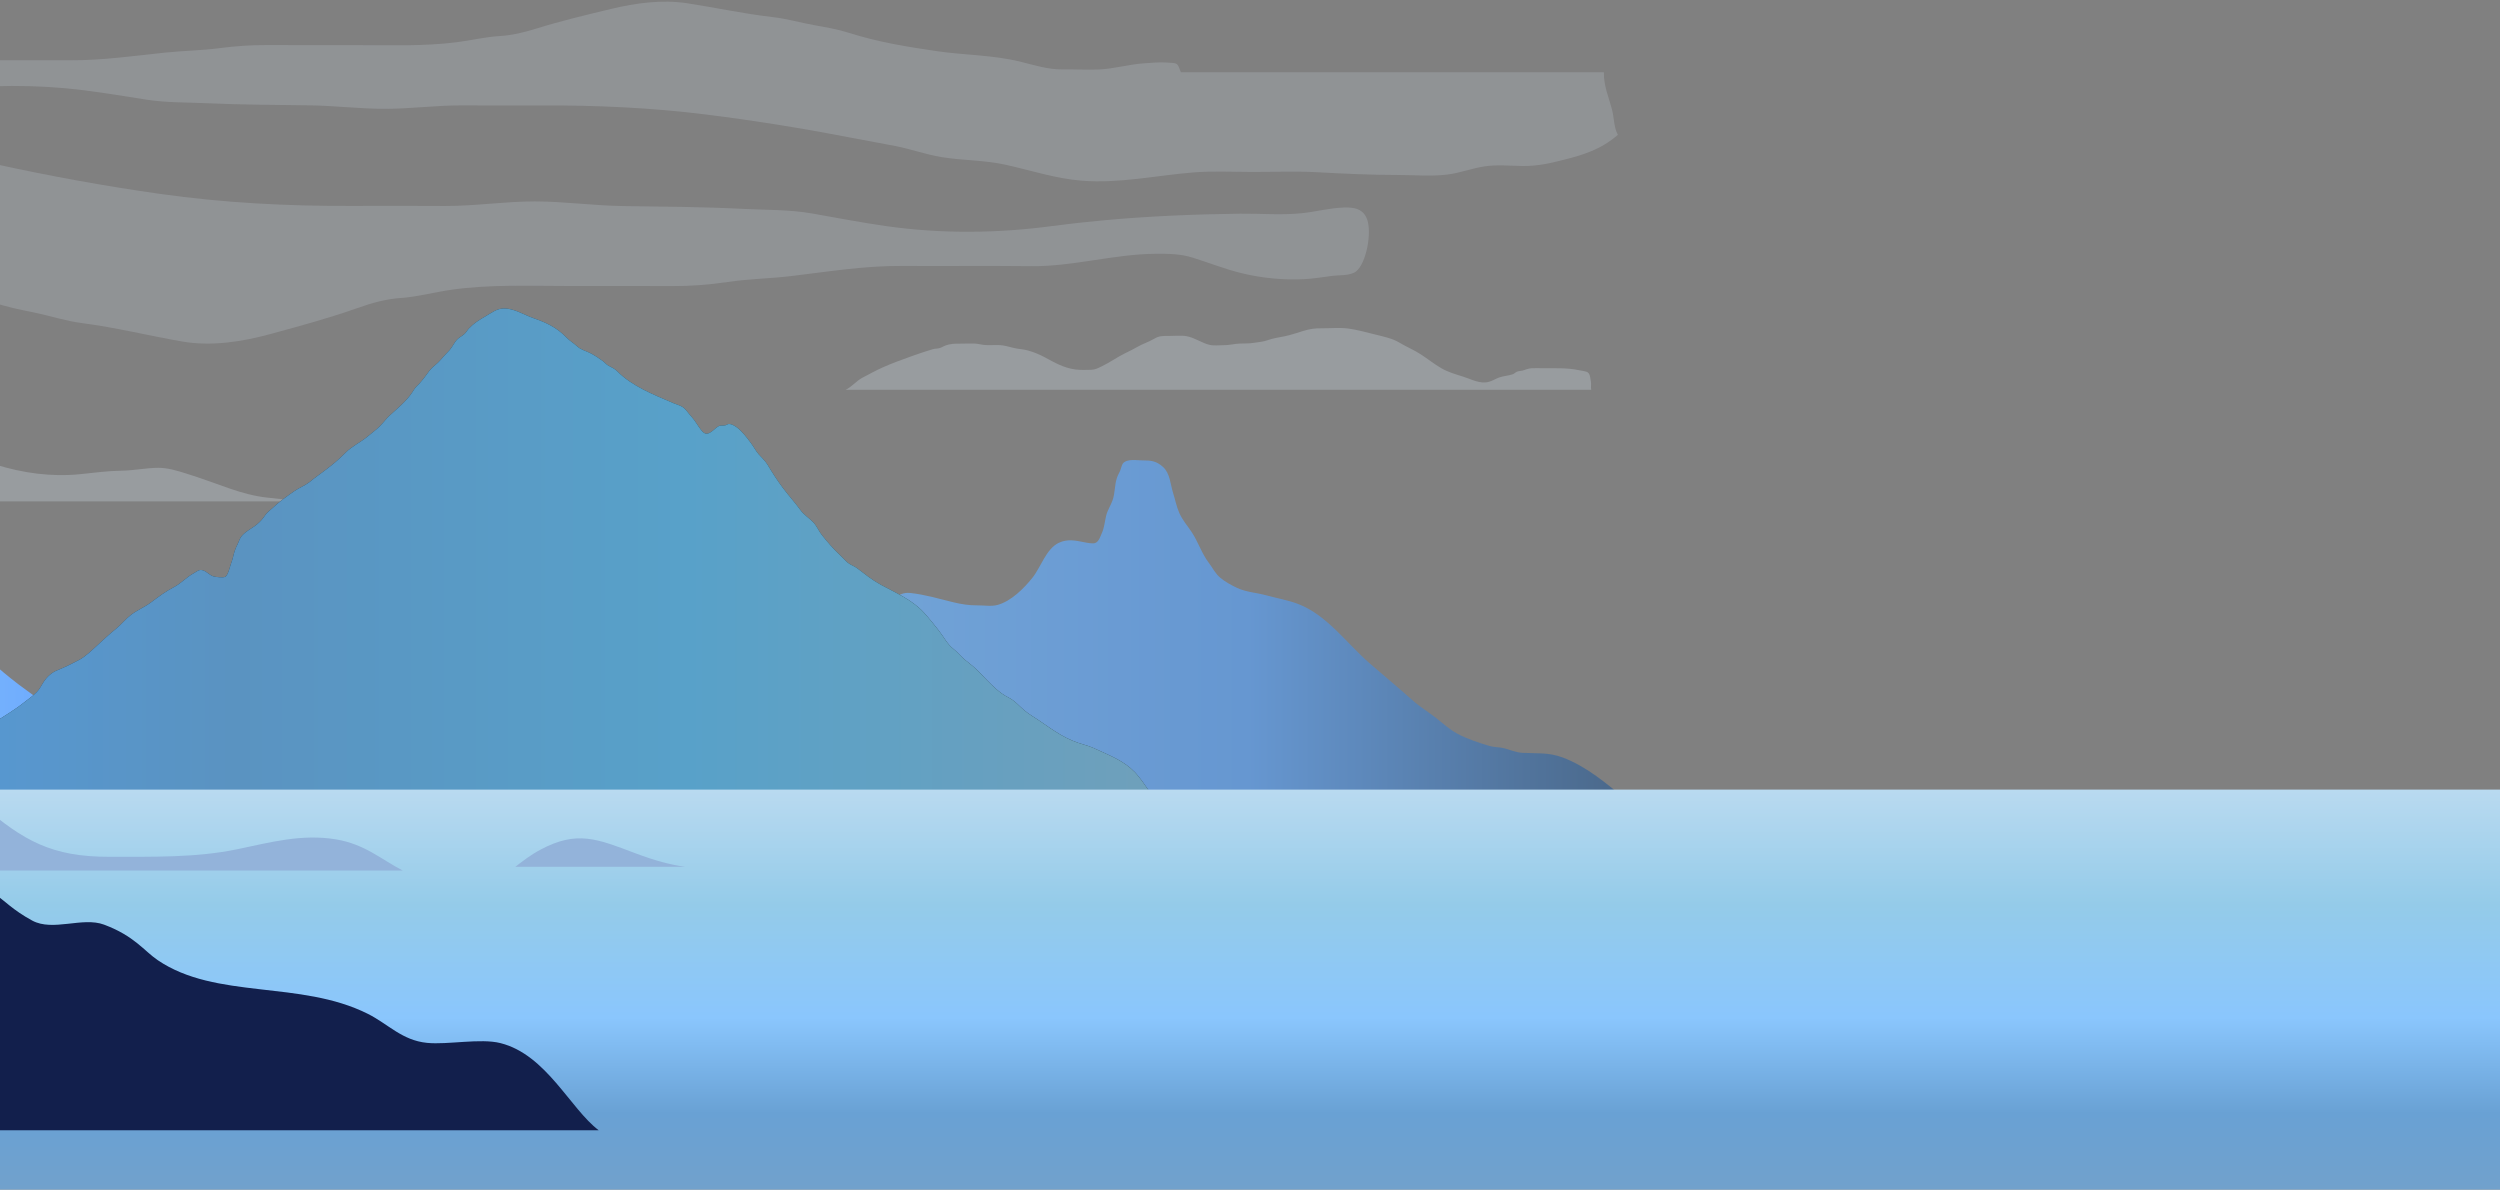
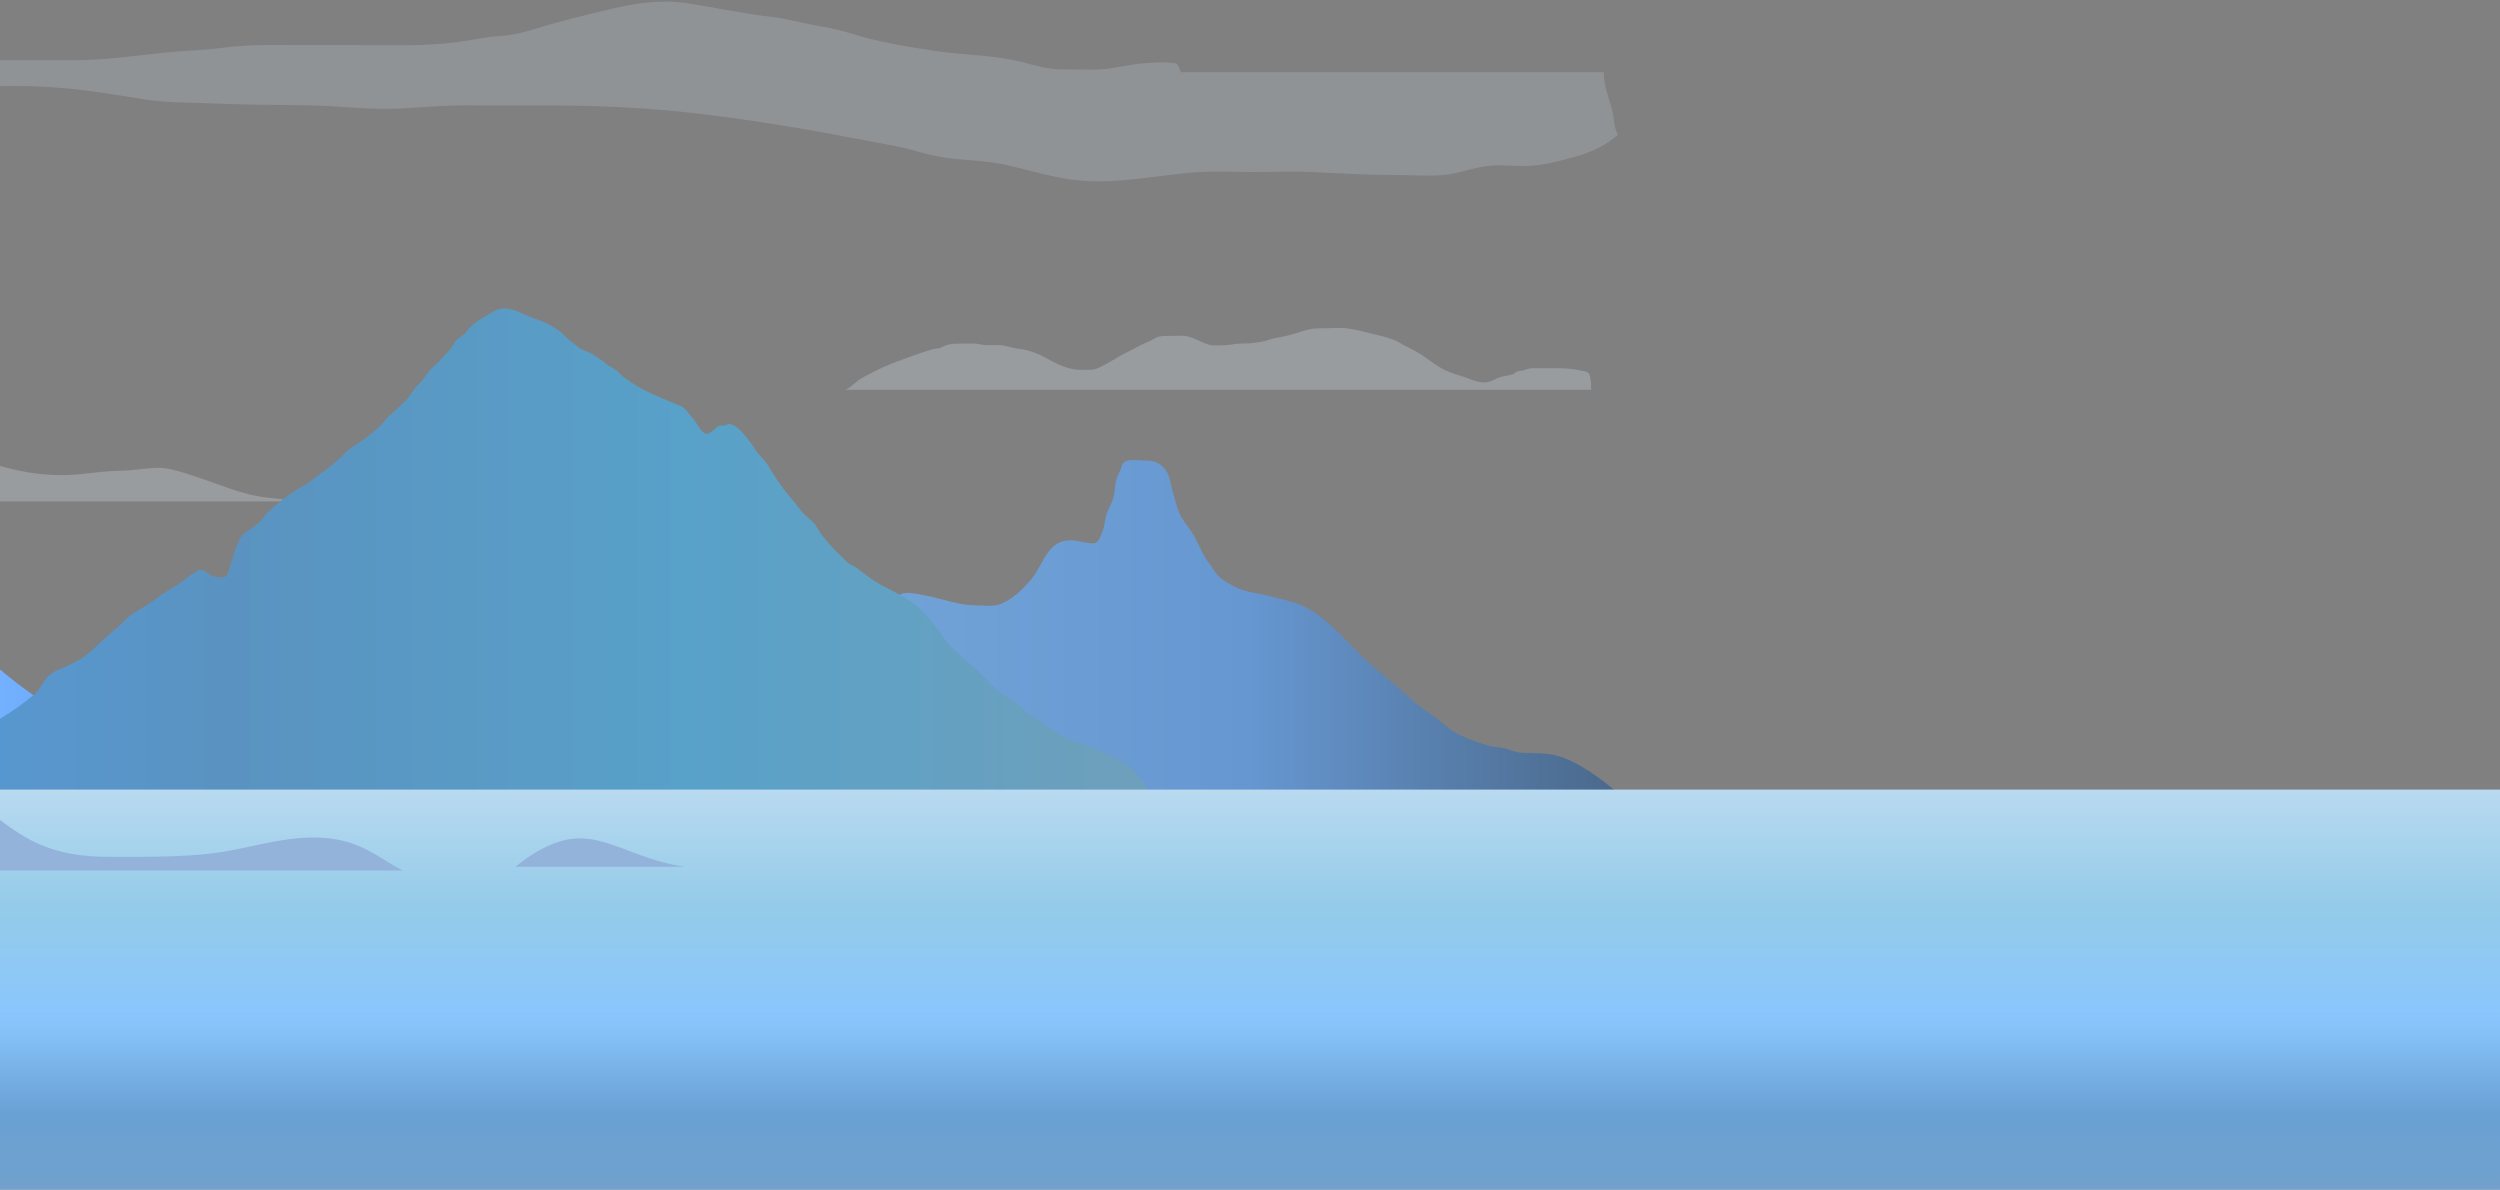
<svg xmlns="http://www.w3.org/2000/svg" width="1200" height="571" viewBox="0 0 1200 571" fill="none">
  <rect x="0" y="0" width="1200" height="571" fill="#808080" stroke="none" />
  <g opacity="0.37">
    <path opacity="0.66" d="M-220.69 201.02C-212.51 200.9 -205.73 201.63 -198 203.46C-193.78 204.46 -189.6 205.73 -185.24 206.47C-179.71 207.42 -173.73 207.76 -168.11 208.43C-160.45 209.34 -152.94 210.72 -145.25 211.63C-137.33 212.56 -129.03 213.47 -120.99 213.74C-116.59 213.89 -112.4 214.26 -108.05 214.67C-101.98 215.25 -95.94 215.16 -89.82 215.15C-81.48 215.14 -72.66 215.67 -64.35 215.19C-53.68 214.57 -42.54 212.78 -31.92 214.32C-27.2 215.01 -23 215.65 -18.64 217.14C-15.81 218.1 -13.34 219.62 -10.42 220.42C-7.49 221.22 -4.75 222.16 -1.85 223.07C10.66 226.99 24.59 229.02 38.46 227.6C45.28 226.91 51.62 226.01 58.51 225.92C64.38 225.84 70.05 224.58 75.92 224.55C80.57 224.52 84.97 225.93 89.16 227.22C96.5 229.47 103.38 232.15 110.56 234.6C116.05 236.48 122.21 238.21 128.34 238.85C135.76 239.63 142.78 240.64 150.28 240.68H-260.79C-260.74 236.14 -261.73 231.53 -259.72 227.11C-257.81 222.89 -255.61 218.67 -254.79 214.28C-254.32 211.74 -254.5 208.91 -251.82 206.85C-247.6 203.62 -240.14 203.18 -234.26 202.32C-229.78 201.66 -225.28 201.1 -220.67 201.03L-220.69 201.02Z" fill="#E1F0FE" />
    <path opacity="0.66" d="M763.79 187.09C763.79 187.09 763.79 187.08 763.79 187.07C763.46 185.88 763.92 184.51 763.64 183.27C763.35 182.01 763.41 179.68 762.13 178.75C761.3 178.15 758.99 177.92 757.81 177.67C752.35 176.53 746.84 176.75 741.21 176.75C739.28 176.75 737.3 176.65 735.38 176.73C733.54 176.81 732.49 177.41 730.8 177.88C730.03 178.09 728.94 178.08 728.23 178.37C727.35 178.73 727.01 179.31 726.1 179.64C723.99 180.4 721.59 180.44 719.46 181.23C717.82 181.84 716.3 182.85 714.56 183.3C710.34 184.41 706.05 181.95 702.37 180.8C698.47 179.58 695.14 178.65 691.78 176.7C688.33 174.69 685.29 172.24 682 170.09C678.79 167.99 674.87 166.37 671.53 164.35C668.29 162.39 663.75 161.48 659.79 160.48C655.95 159.51 650.99 158.18 647.04 157.68C643.11 157.18 638.64 157.59 634.66 157.57C630.95 157.55 628.97 157.82 625.53 158.86C622.55 159.76 619.44 160.85 616.32 161.47C613.46 162.04 611.11 162.34 608.41 163.3C606.18 164.1 604.09 164.19 601.72 164.57C599.41 164.94 597.37 164.81 595.01 164.91C592.39 165.02 590.15 165.71 587.48 165.68C585.32 165.66 582.82 166.02 580.74 165.56C576.86 164.7 573.6 162.08 569.5 161.36C566.89 160.9 563.85 161.27 561.16 161.25C557.77 161.23 556.37 161.18 553.8 162.71C551.37 164.16 548.52 165 546.08 166.43C544.12 167.58 542.15 168.52 540.05 169.55C536.1 171.49 532.84 173.91 528.83 175.84C527.14 176.65 525.82 177.42 523.77 177.5C521.31 177.59 518.57 177.65 516.16 177.34C510.56 176.61 506.11 173.97 501.65 171.58C499.2 170.26 496.61 169.16 493.76 168.32C492 167.8 490.32 167.63 488.43 167.36C485.99 167.01 483.8 166.16 481.39 165.81C478.29 165.35 475.12 165.93 472 165.52C470.56 165.33 469.23 164.97 467.77 164.91C465.45 164.81 463.07 164.97 460.74 164.95C458.31 164.93 456 165 453.79 165.85C452.54 166.33 451.86 166.93 450.51 167.2C449.26 167.45 448.76 167.27 447.45 167.7C445.46 168.35 443.5 168.9 441.57 169.58C440.14 170.08 438.82 170.52 437.33 171.06C432.84 172.67 428.41 174.27 424 176.22C420.48 177.77 417.21 179.6 413.87 181.35C411.06 182.82 408.84 185.73 405.91 187.09H763.79Z" fill="#E1F0FE" />
-     <path opacity="0.46" d="M505.33 108.46C479 112.03 451.81 112.29 425.5 108.55C413.63 106.86 401.83 104.6 390 102.5C378.88 100.53 367.77 100.83 356.6 100.26C337.38 99.27 318.29 99.19 299.05 98.91C284.92 98.7 270.84 96.7 256.71 96.68C242.28 96.66 227.94 98.94 213.51 98.87C198.6 98.8 183.68 98.78 168.77 98.84C138.06 98.97 107.3 97.39 76.75 93.06C50.02 89.27 23.41 84.42 -3.15 78.57C-11.93 76.64 -20.75 74.92 -29.53 72.95C-38.13 71.02 -46.47 67.56 -55.11 65.97C-67.14 63.75 -79.19 64.1 -91.16 61.06C-105.28 57.48 -119.24 52.24 -133.59 50.95C-154.6 49.05 -174.92 54.21 -195.78 56.17C-206.95 57.22 -218.21 56.52 -229.39 56.5C-241.29 56.47 -253.24 57.08 -265.13 56.34C-280.39 55.39 -295.49 54.58 -310.78 54.58C-319.9 54.58 -329.32 53.58 -338.41 54.86C-345.45 55.86 -352.22 58.86 -359.21 60.06C-366.22 61.26 -373.46 60.39 -380.51 60.3C-388.6 60.2 -395.35 61.87 -403.25 64.16C-414.46 67.4 -424.14 70.61 -433.87 80.14C-431.58 84.74 -431.82 90.9 -430.52 96.46C-428.63 104.56 -425.91 111.16 -426.03 119.95H-189.16C-186.96 126.2 -187.88 125.71 -180.87 126.19C-176.79 126.47 -172.59 125.98 -168.52 125.68C-159.95 125.04 -151.55 122.09 -142.98 121.74C-136.34 121.46 -129.66 121.91 -123.01 121.8C-114.8 121.66 -107.08 124.53 -99.07 126.77C-83.79 131.03 -67.89 130.84 -52.41 133.43C-35.87 136.2 -19.72 139.13 -3.49 145.01C3.08 147.39 9.43 148.58 16.14 149.95C23.94 151.55 31.51 154.08 39.37 155.09C55.46 157.17 71.27 161.1 87.28 163.9C101.43 166.37 116.13 164.08 130.02 160.28C144.02 156.45 157.82 152.74 171.69 147.83C178.54 145.4 185.26 143.52 192.29 143.05C200.36 142.5 208.3 140.28 216.34 139.13C235.23 136.41 254.16 137.28 273.13 137.28C289.56 137.28 305.99 137.23 322.42 137.32C331.48 137.37 340.28 136.69 349.31 135.35C359.44 133.84 369.58 133.73 379.72 132.52C397.53 130.39 414.93 127.55 432.83 127.65C453.57 127.76 474.31 127.53 495.05 127.76C515.16 127.98 534.82 121.92 554.89 121.82C560.92 121.79 566.65 121.82 572.56 123.69C580.34 126.14 588.12 129.22 595.97 131.13C605.89 133.54 616 134.49 626.06 134C630.64 133.78 635.15 132.94 639.71 132.39C643.04 131.99 646.68 132.39 649.9 130.92C655.13 128.53 658.32 114.05 656.6 106.6C655.02 99.8 649.39 99.5 645.25 99.6C638.4 99.77 631.6 101.66 624.77 102.35C614.96 103.34 605.03 102.45 595.2 102.57C573.61 102.83 552.01 103.73 530.46 105.68C522.07 106.44 513.7 107.36 505.33 108.5V108.46Z" fill="#E1F0FE" />
    <path opacity="0.46" d="M-28.45 43.36C-5.89 40.67 17.42 40.47 39.98 43.29C50.15 44.56 60.27 46.27 70.41 47.85C79.94 49.33 89.47 49.11 99.04 49.54C115.52 50.29 131.88 50.34 148.37 50.56C160.48 50.72 172.55 52.23 184.66 52.24C197.02 52.25 209.32 50.54 221.69 50.59C234.47 50.64 247.26 50.66 260.04 50.61C286.36 50.51 312.73 51.7 338.91 54.97C361.83 57.83 384.62 61.48 407.4 65.9C414.93 67.36 422.48 68.65 430.01 70.14C437.38 71.6 444.53 74.2 451.94 75.41C462.25 77.09 472.58 76.82 482.84 79.11C494.94 81.81 506.91 85.76 519.21 86.73C537.22 88.16 554.64 84.27 572.51 82.79C582.09 82 591.73 82.52 601.32 82.54C611.52 82.56 621.76 82.1 631.96 82.66C645.04 83.37 657.99 83.99 671.09 83.99C678.9 83.99 686.98 84.75 694.77 83.78C700.8 83.03 706.61 80.76 712.6 79.86C718.61 78.95 724.82 79.61 730.86 79.68C737.79 79.76 743.58 78.49 750.35 76.77C759.95 74.33 768.25 71.9 776.59 64.72C774.63 61.25 774.83 56.61 773.72 52.41C772.1 46.3 769.77 41.33 769.87 34.7H566.84C564.95 29.99 565.74 30.36 559.73 30C556.24 29.79 552.63 30.16 549.14 30.39C541.8 30.87 534.6 33.09 527.25 33.36C521.56 33.57 515.83 33.23 510.14 33.32C503.11 33.42 496.49 31.26 489.62 29.57C476.52 26.36 462.9 26.5 449.63 24.55C435.45 22.46 421.61 20.25 407.7 15.82C402.07 14.03 396.63 13.13 390.87 12.09C384.18 10.89 377.7 8.98 370.96 8.21C357.17 6.64 343.62 3.68 329.89 1.57C317.76 -0.29 305.16 1.44 293.26 4.3C281.26 7.19 269.43 9.98 257.54 13.69C251.67 15.52 245.9 16.94 239.89 17.3C232.97 17.71 226.17 19.39 219.28 20.26C203.09 22.31 186.87 21.66 170.6 21.66C156.52 21.66 142.44 21.69 128.35 21.63C120.58 21.59 113.04 22.1 105.3 23.12C96.62 24.26 87.93 24.34 79.24 25.25C63.98 26.86 49.06 29 33.72 28.93C15.94 28.85 -1.84 29.02 -19.61 28.85C-36.84 28.69 -53.69 33.25 -70.9 33.33C-76.06 33.35 -80.98 33.33 -86.05 31.92C-92.72 30.07 -99.38 27.75 -106.12 26.31C-114.62 24.49 -123.29 23.77 -131.91 24.15C-135.84 24.32 -139.7 24.95 -143.61 25.37C-146.47 25.67 -149.58 25.37 -152.35 26.48C-156.83 28.28 -159.57 39.2 -158.09 44.82C-156.74 49.95 -151.91 50.18 -148.37 50.1C-142.5 49.97 -136.67 48.55 -130.81 48.03C-122.4 47.29 -113.89 47.95 -105.47 47.86C-86.97 47.66 -68.45 46.98 -49.98 45.51C-42.79 44.94 -35.61 44.24 -28.44 43.38L-28.45 43.36Z" fill="#E1F0FE" />
  </g>
  <path d="M81.95 394.24C79.94 392.61 77.91 390.94 75.85 389.42C72.8 387.16 69.39 385.77 66.16 383.8C60.73 380.48 55.65 375.84 51.21 371.33C47.46 367.52 43.99 363.47 40.3 359.63C38.88 358.15 37.21 357.07 35.89 355.48C33.7 352.84 32.07 349.87 30.16 347.03C24.99 339.38 15.95 333.89 8.67 328.34C3.75 324.59 -0.87 320.66 -5.48 316.54C-8.34 313.98 -11.21 311.48 -13.91 308.75C-15.77 306.86 -17.88 305.5 -19.82 303.73C-24.76 299.21 -29.53 293.75 -35.46 290.57C-38.17 289.12 -40.83 287.08 -43.46 285.35C-45.97 283.7 -47.2 281.76 -49.11 279.52C-50.51 277.88 -52.32 275.67 -53.98 274.33C-55.21 273.34 -55.78 273.54 -57.54 273.55C-59.37 273.56 -61.39 273.15 -62.95 274.35C-64.29 275.38 -65.39 277.34 -66.35 278.73C-69.89 283.87 -72.69 289.52 -77.12 293.98C-80.3 297.18 -84.8 299.39 -88.53 301.98C-95.33 306.71 -98.86 314.4 -103.69 320.8C-106.99 325.17 -110.11 328.81 -115.71 329.19C-117.44 329.31 -119.13 329.04 -120.85 329.32C-127.02 330.35 -130.88 333.93 -135.83 337.45C-139 339.71 -141.37 341.88 -143.3 345.31C-145.12 348.55 -146.1 351.26 -148.82 353.85C-151.56 356.45 -153.05 359.64 -155.96 362.04C-157.88 363.63 -159.48 365.54 -161.41 367.1C-166.54 371.24 -172.62 374.04 -177.87 378.04C-180.79 380.27 -184.43 382.2 -186.47 385.36C-187.93 387.62 -188.2 390.18 -190.31 392.04C-191.26 392.88 -192.1 393.38 -192.67 394.22H81.96L81.95 394.24Z" fill="url(#paint0_linear_87_446)" />
  <path d="M236.56 378.93C239.11 374.61 242.26 370.71 244.77 366.34C246.99 362.48 248.42 357.93 250.98 354.29C255.65 347.66 268.52 343.65 276.24 344.62C287.37 346.01 298.78 345.96 310.09 345.74C315.97 345.63 322.58 341.47 327.36 338.36C335.64 332.97 342.93 325.94 351.87 321.59C357.49 318.86 363.05 317.06 369.11 315.44C373.85 314.18 378.18 312.07 383.18 312.14C386.98 312.19 389.64 311.32 393.26 310.89C396.87 310.47 401.12 308.2 404.52 306.74C407.99 305.25 410.75 303.33 413.85 301.28C417.06 299.15 420.81 296.84 423.39 293.94C427.28 289.58 430.35 283.9 437.04 284.64C444.25 285.44 450.53 287.37 457.53 289.07C461.31 289.99 465.15 290.62 469.04 290.57C472.11 290.53 475.9 291.19 478.85 290.36C485.45 288.51 491.41 282.49 495.5 277.41C499.61 272.31 502.15 263.41 508.23 260.55C512.41 258.58 516.21 259.43 520.58 260.3C521.84 260.55 524.41 261.09 525.67 260.65C527.47 260.02 528.15 257.53 528.91 255.83C530.13 253.09 530.25 250.39 530.96 247.51C531.63 244.83 533.14 242.66 534.05 240.09C535.25 236.68 534.97 233.05 536.04 229.63C536.46 228.3 537.05 227.32 537.63 226.04C538.01 225.19 538.51 223.02 539 222.44C541.05 220.06 545.66 221 548.39 220.99C552.53 220.98 555.11 221.27 558.31 224.2C561.65 227.25 561.79 232.54 563.07 236.58C564.12 239.87 564.67 243.01 566.05 246.18C567.52 249.56 569.84 252.18 571.86 255.18C575.14 260.04 576.73 265.58 580.27 270.22C582.19 272.75 583.32 275.33 585.8 277.38C588.09 279.27 591.09 280.92 593.77 282.18C598.2 284.27 603.13 284.46 607.8 285.75C612.9 287.16 618.16 288.02 623.12 289.92C636.99 295.22 646.58 308.99 657.5 318.45C664.35 324.38 671.27 330.13 678.04 336.16C681.57 339.31 685.49 341.64 689.17 344.51C692.47 347.09 695.71 350.1 699.41 352.11C704.11 354.67 709.73 356.49 714.84 358.02C717.32 358.77 719.63 358.55 722.04 359.17C724.58 359.82 727.67 361.2 730.76 361.36C737.63 361.71 743.34 361.09 749.98 363.55C761.46 367.81 771.41 376.25 780.68 384.02C784.61 387.32 789.55 390.38 792.78 394.3C795.66 397.8 798.35 399.23 802.36 401.2C805.13 402.56 808 404.05 810.96 404.97C813.09 405.63 815.11 405.49 817.3 405.9C819.69 406.35 821.78 407.83 824.2 408.07H237.79C236.24 408.07 234.5 408 233.03 408.11C232.98 403.67 230.72 399.63 231.01 395.23C231.38 389.54 233.7 383.78 236.57 378.92L236.56 378.93Z" fill="url(#paint1_linear_87_446)" />
-   <path d="M-24.07 360.69C-17.33 356.02 -10.5 351.74 -3.61 347.31C1.56 343.99 6.78 340.96 11.61 337.14C13.62 335.55 15.71 334.11 17.54 332.3C19.12 330.73 19.76 329.13 20.91 327.37C22.62 324.76 24.87 322.77 27.61 321.68C31.21 320.25 34.57 318.56 37.92 316.79C40.98 315.17 44.01 312.24 46.54 309.92C49.53 307.19 52.61 304.26 55.79 301.73C58.33 299.7 60.35 297.04 62.93 295.1C65.97 292.8 69.52 291.37 72.58 289.08C76.21 286.36 79.48 283.88 83.5 281.81C86.87 280.07 89.54 277.04 92.93 275.19C94.51 274.33 95.5 273.17 97.38 273.75C99.25 274.33 100.7 276.15 102.45 276.66C103.58 276.99 106.95 277.39 108.03 276.9C109.5 276.24 110.42 271.66 111.05 270.05C111.79 268.14 112.07 266.15 112.67 264.43C113.06 263.31 113.42 262.39 113.99 261.32C114.52 260.32 114.91 258.99 115.45 258.09C117.07 255.4 121.06 253.62 123.44 251.61C125.11 250.2 126.2 248.93 127.3 247.28C128.13 246.03 129.77 244.82 130.85 243.82C134.13 240.78 137.66 238.24 141.32 235.71C143.67 234.08 146.34 233.13 148.59 231.38C149.86 230.39 151.09 229.33 152.42 228.41C154.2 227.18 155.88 225.85 157.61 224.53C160.56 222.28 163.22 219.97 165.82 217.34C169.11 214.01 173.34 212.22 176.85 209.2C178.69 207.61 180.69 206.24 182.41 204.5C184.04 202.85 185.37 200.97 187.08 199.41C190.78 196.02 194.84 192.78 197.71 188.57C198.61 187.25 199.07 186.26 200.28 185.14C201.39 184.11 202.39 182.84 203.36 181.67C204.36 180.46 205.17 179.12 206.15 177.9C207.69 175.97 209.85 174.71 211.42 172.81C212.83 171.1 214.32 169.7 215.78 168.07C217.11 166.59 217.9 164.67 219.21 163.18C220.28 161.96 221.79 161.38 222.96 160.28C223.82 159.48 224.33 158.45 225.12 157.61C227.32 155.28 230.07 153.52 232.84 151.95C236 150.15 238.4 148.04 242.05 148.06C246.93 148.08 251.51 151.13 256.09 152.72C258.83 153.67 261.69 154.8 264.24 156.19C267.31 157.85 269.33 159.43 271.8 161.92C273.53 163.67 275.5 164.82 277.24 166.4C279.01 168.01 281.9 168.67 284.03 169.84C285.79 170.81 287.69 172.09 289.31 173.28C290.32 174.02 291.01 174.98 292.16 175.59C293.8 176.45 294.94 176.89 296.28 178.22C303.76 185.64 313.82 189.44 323.16 193.48C324.59 194.1 326.65 194.63 327.87 195.52C329.37 196.61 330.45 198.46 331.71 199.79C333.59 201.78 334.84 204.23 336.51 206.37C338.44 208.84 339.73 208.6 342.09 206.77C343.09 206 344.37 204.64 345.58 204.34C346.48 204.11 347.34 204.39 348.25 204.13C349.12 203.88 349.32 203.36 350.46 203.55C351.48 203.72 352.84 204.52 353.67 205.13C356.28 207.05 358.52 210.11 360.43 212.65C361.73 214.37 362.71 216.36 364.12 217.99C365.49 219.58 367.3 221.18 368.43 223.07C370.75 226.94 373.22 230.84 376.1 234.63C378.77 238.15 381.71 241.37 384.29 244.93C385.94 247.21 388.49 248.73 390.41 250.75C392.11 252.54 393.01 254.94 394.54 256.86C397.18 260.17 400.23 263.77 403.2 266.45C404.43 267.56 405.52 268.89 406.76 269.97C408.11 271.15 409.98 271.66 411.42 272.75C415.17 275.58 418.5 278.33 422.67 280.61C429.91 284.56 438.01 287.97 443.63 294.21C446.03 296.87 448.28 299.71 450.51 302.52C452.96 305.6 454.56 309.1 457.67 311.52C459.7 313.1 461.32 315.24 463.35 316.85C465.59 318.62 467.83 320.36 469.86 322.45C472.52 325.21 475.12 328.03 478.02 330.6C479.82 332.2 481.76 333.66 483.92 334.73C487.23 336.37 489.05 338.78 491.84 341.11C494.18 343.06 496.93 344.55 499.43 346.3C502.6 348.52 505.8 350.74 509.14 352.7C512.84 354.86 516.56 356.41 520.67 357.54C523.62 358.35 526.12 359.62 528.91 360.87C535.48 363.82 541.73 366.71 546.35 372.52C547.51 373.97 548.76 375.55 549.76 377.1C551.74 380.17 554.01 382.82 556.31 385.75C558.31 388.29 561.82 392.29 565 393.49C564.54 393.47 564.08 393.45 563.61 393.45H-50.19C-49.66 393.45 -50.17 398.5 -50.3 398.96C-53.27 395.17 -56.14 391.26 -55.18 386.16C-54.5 382.57 -51.64 380.98 -48.79 379.17C-44.7 376.57 -41.73 372.9 -37.93 369.94C-33.54 366.53 -28.63 363.88 -24.07 360.72V360.69Z" fill="#2B424B" />
  <path d="M-24.07 360.69C-17.33 356.02 -10.5 351.74 -3.61 347.31C1.56 343.99 6.78 340.96 11.61 337.14C13.62 335.55 15.71 334.11 17.54 332.3C19.12 330.73 19.76 329.13 20.91 327.37C22.62 324.76 24.87 322.77 27.61 321.68C31.21 320.25 34.57 318.56 37.92 316.79C40.98 315.17 44.01 312.24 46.54 309.92C49.53 307.19 52.61 304.26 55.79 301.73C58.33 299.7 60.35 297.04 62.93 295.1C65.97 292.8 69.52 291.37 72.58 289.08C76.21 286.36 79.48 283.88 83.5 281.81C86.87 280.07 89.54 277.04 92.93 275.19C94.51 274.33 95.5 273.17 97.38 273.75C99.25 274.33 100.7 276.15 102.45 276.66C103.58 276.99 106.95 277.39 108.03 276.9C109.5 276.24 110.42 271.66 111.05 270.05C111.79 268.14 112.07 266.15 112.67 264.43C113.06 263.31 113.42 262.39 113.99 261.32C114.52 260.32 114.91 258.99 115.45 258.09C117.07 255.4 121.06 253.62 123.44 251.61C125.11 250.2 126.2 248.93 127.3 247.28C128.13 246.03 129.77 244.82 130.85 243.82C134.13 240.78 137.66 238.24 141.32 235.71C143.67 234.08 146.34 233.13 148.59 231.38C149.86 230.39 151.09 229.33 152.42 228.41C154.2 227.18 155.88 225.85 157.61 224.53C160.56 222.28 163.22 219.97 165.82 217.34C169.11 214.01 173.34 212.22 176.85 209.2C178.69 207.61 180.69 206.24 182.41 204.5C184.04 202.85 185.37 200.97 187.08 199.41C190.78 196.02 194.84 192.78 197.71 188.57C198.61 187.25 199.07 186.26 200.28 185.14C201.39 184.11 202.39 182.84 203.36 181.67C204.36 180.46 205.17 179.12 206.15 177.9C207.69 175.97 209.85 174.71 211.42 172.81C212.83 171.1 214.32 169.7 215.78 168.07C217.11 166.59 217.9 164.67 219.21 163.18C220.28 161.96 221.79 161.38 222.96 160.28C223.82 159.48 224.33 158.45 225.12 157.61C227.32 155.28 230.07 153.52 232.84 151.95C236 150.15 238.4 148.04 242.05 148.06C246.93 148.08 251.51 151.13 256.09 152.72C258.83 153.67 261.69 154.8 264.24 156.19C267.31 157.85 269.33 159.43 271.8 161.92C273.53 163.67 275.5 164.82 277.24 166.4C279.01 168.01 281.9 168.67 284.03 169.84C285.79 170.81 287.69 172.09 289.31 173.28C290.32 174.02 291.01 174.98 292.16 175.59C293.8 176.45 294.94 176.89 296.28 178.22C303.76 185.64 313.82 189.44 323.16 193.48C324.59 194.1 326.65 194.63 327.87 195.52C329.37 196.61 330.45 198.46 331.71 199.79C333.59 201.78 334.84 204.23 336.51 206.37C338.44 208.84 339.73 208.6 342.09 206.77C343.09 206 344.37 204.64 345.58 204.34C346.48 204.11 347.34 204.39 348.25 204.13C349.12 203.88 349.32 203.36 350.46 203.55C351.48 203.72 352.84 204.52 353.67 205.13C356.28 207.05 358.52 210.11 360.43 212.65C361.73 214.37 362.71 216.36 364.12 217.99C365.49 219.58 367.3 221.18 368.43 223.07C370.75 226.94 373.22 230.84 376.1 234.63C378.77 238.15 381.71 241.37 384.29 244.93C385.94 247.21 388.49 248.73 390.41 250.75C392.11 252.54 393.01 254.94 394.54 256.86C397.18 260.17 400.23 263.77 403.2 266.45C404.43 267.56 405.52 268.89 406.76 269.97C408.11 271.15 409.98 271.66 411.42 272.75C415.17 275.58 418.5 278.33 422.67 280.61C429.91 284.56 438.01 287.97 443.63 294.21C446.03 296.87 448.28 299.71 450.51 302.52C452.96 305.6 454.56 309.1 457.67 311.52C459.7 313.1 461.32 315.24 463.35 316.85C465.59 318.62 467.83 320.36 469.86 322.45C472.52 325.21 475.12 328.03 478.02 330.6C479.82 332.2 481.76 333.66 483.92 334.73C487.23 336.37 489.05 338.78 491.84 341.11C494.18 343.06 496.93 344.55 499.43 346.3C502.6 348.52 505.8 350.74 509.14 352.7C512.84 354.86 516.56 356.41 520.67 357.54C523.62 358.35 526.12 359.62 528.91 360.87C535.48 363.82 541.73 366.71 546.35 372.52C547.51 373.97 548.76 375.55 549.76 377.1C551.74 380.17 554.01 382.82 556.31 385.75C558.31 388.29 561.82 392.29 565 393.49C564.54 393.47 564.08 393.45 563.61 393.45H-50.19C-49.66 393.45 -50.17 398.5 -50.3 398.96C-53.27 395.17 -56.14 391.26 -55.18 386.16C-54.5 382.57 -51.64 380.98 -48.79 379.17C-44.7 376.57 -41.73 372.9 -37.93 369.94C-33.54 366.53 -28.63 363.88 -24.07 360.72V360.69Z" fill="url(#paint2_linear_87_446)" />
  <path d="M1235 379H-5V571H1235V379Z" fill="url(#paint3_linear_87_446)" />
  <path d="M193.32 417.85C183.07 412.6 175.17 405.17 161.16 402.88C144.8 400.2 129.83 404.31 114.05 407.6C94.02 411.78 73.39 411.21 52.7 411.27C24.53 411.36 11.18 403.26 -8.24 386.87C-16.66 379.77 -27.39 360.51 -39.67 358.33C-52.73 356.01 -60.96 363.77 -74.55 357.22C-84.39 352.48 -90.5 344.08 -101.99 341.36C-123.32 336.31 -135.06 361.25 -156.6 351.76C-176.59 342.95 -169.4 316.4 -185.38 306.61C-191.69 302.74 -201.42 305.31 -210.56 308.08V417.85H193.32Z" fill="#93B3DA" />
  <path d="M328.87 416.06C321.87 415.13 314.07 413.01 304.81 409.5C286.67 402.64 276.97 398.54 259.63 407.73C254.57 410.41 250.8 413.41 247.37 416.05H328.88L328.87 416.06Z" fill="#93B3DA" />
-   <path d="M-230.09 387.72C-208.47 381.87 -159.81 375.03 -137.1 382.21C-120.92 387.32 -116.62 402.86 -105.52 411.52C-83.72 428.54 -61.2 425.36 -26.86 424.67C0.73 424.12 -3.53 431.56 15.45 441.87C25.41 447.28 39.58 439.96 49.93 443.82C64.54 449.27 69.12 456.39 75.64 460.83C103.71 479.93 144.08 470.39 176.52 486.62C186.37 491.55 192.94 499.38 205 500.58C215.01 501.57 230.6 498.25 240.25 500.7C262.3 506.29 273.69 532.18 287.38 542.53H-225.94C-225.32 532.88 -224.71 523.22 -224.09 513.57L-230.09 387.72Z" fill="#121F4C" />
  <defs>
    <linearGradient id="paint0_linear_87_446" x1="-192.68" y1="333.87" x2="81.95" y2="333.87" gradientUnits="userSpaceOnUse">
      <stop stop-color="#90C9FD" />
      <stop offset="0.27" stop-color="#8AC3FD" />
      <stop offset="0.62" stop-color="#79B5FD" />
      <stop offset="1" stop-color="#5F9EFD" />
    </linearGradient>
    <linearGradient id="paint1_linear_87_446" x1="230.97" y1="314.48" x2="824.19" y2="314.48" gradientUnits="userSpaceOnUse">
      <stop stop-color="#90C9FD" />
      <stop offset="0.27" stop-color="#73A5D8" />
      <stop offset="0.62" stop-color="#6697D1" />
      <stop offset="1" stop-color="#435C78" />
    </linearGradient>
    <linearGradient id="paint2_linear_87_446" x1="-55.37" y1="273.49" x2="565.05" y2="273.49" gradientUnits="userSpaceOnUse">
      <stop stop-color="#5699D6" />
      <stop offset="0.27" stop-color="#5A93C1" />
      <stop offset="0.62" stop-color="#58A1C9" />
      <stop offset="1" stop-color="#70A0BA" />
    </linearGradient>
    <linearGradient id="paint3_linear_87_446" x1="614.994" y1="571" x2="614.994" y2="379" gradientUnits="userSpaceOnUse">
      <stop stop-color="#71A1CC" />
      <stop offset="0.19" stop-color="#69A1D4" />
      <stop offset="0.43" stop-color="#8AC6FD" />
      <stop offset="0.71" stop-color="#94CBE9" />
      <stop offset="1" stop-color="#B9DAF0" />
    </linearGradient>
  </defs>
</svg>